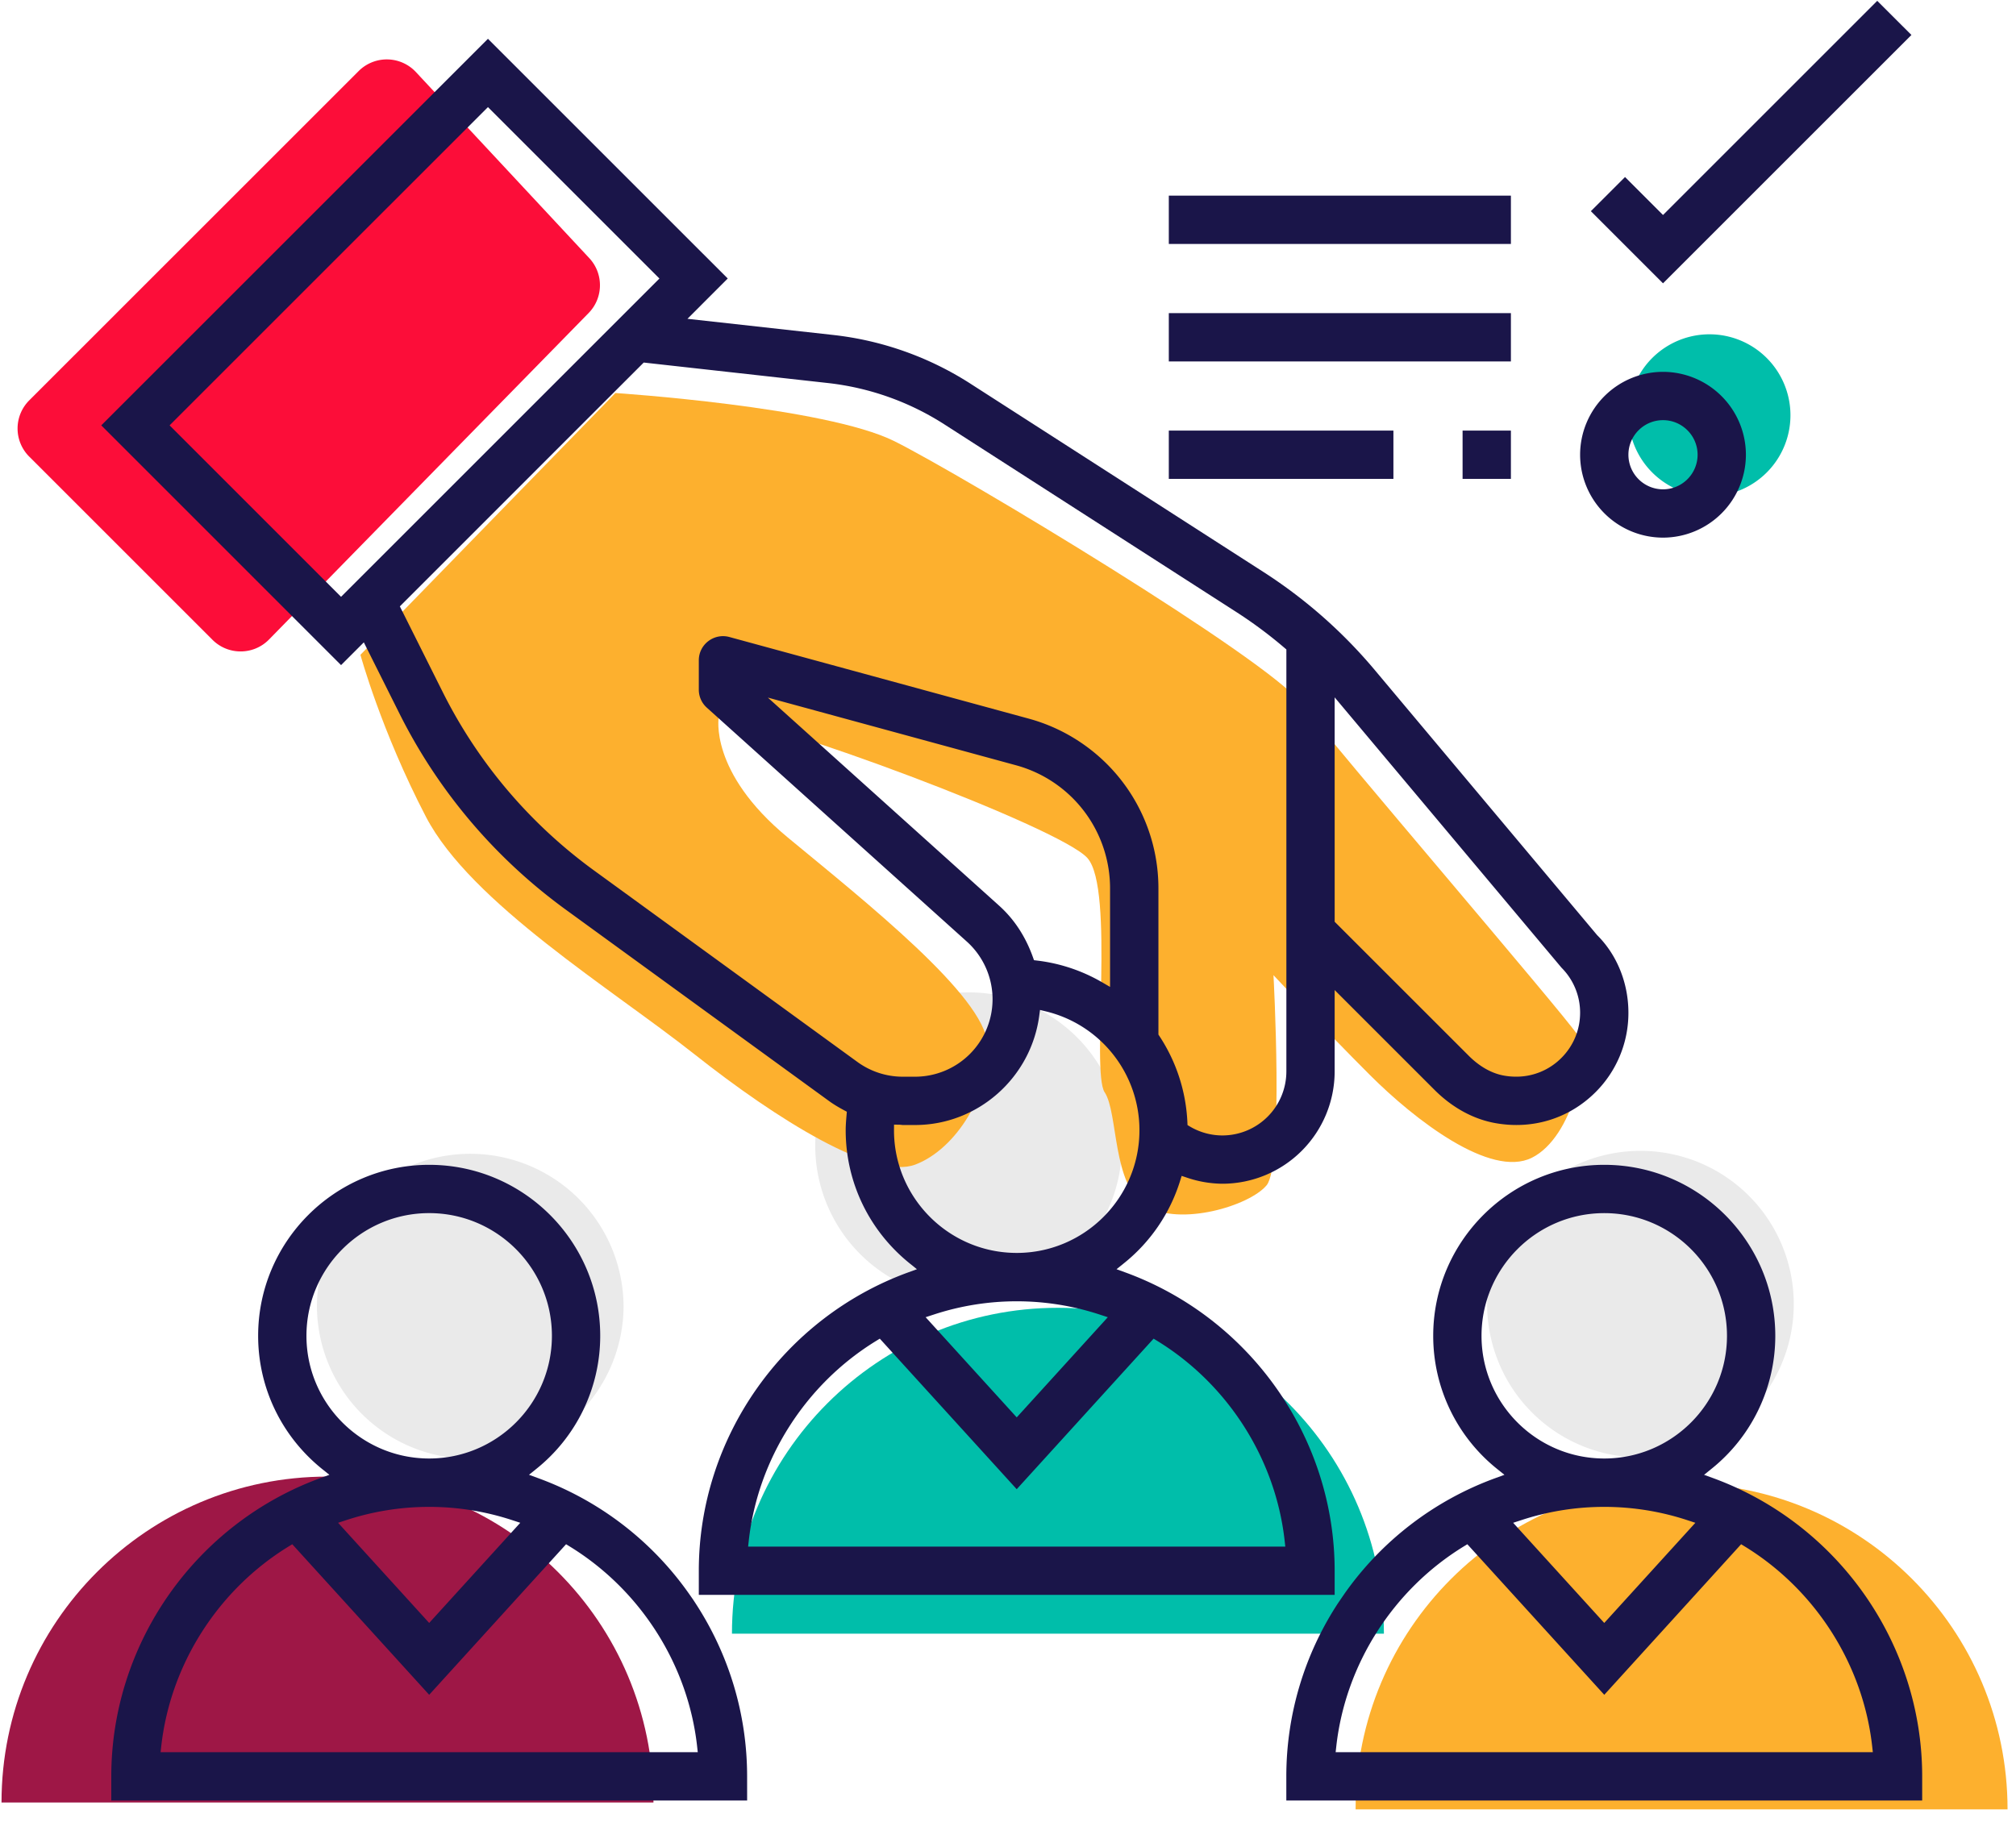
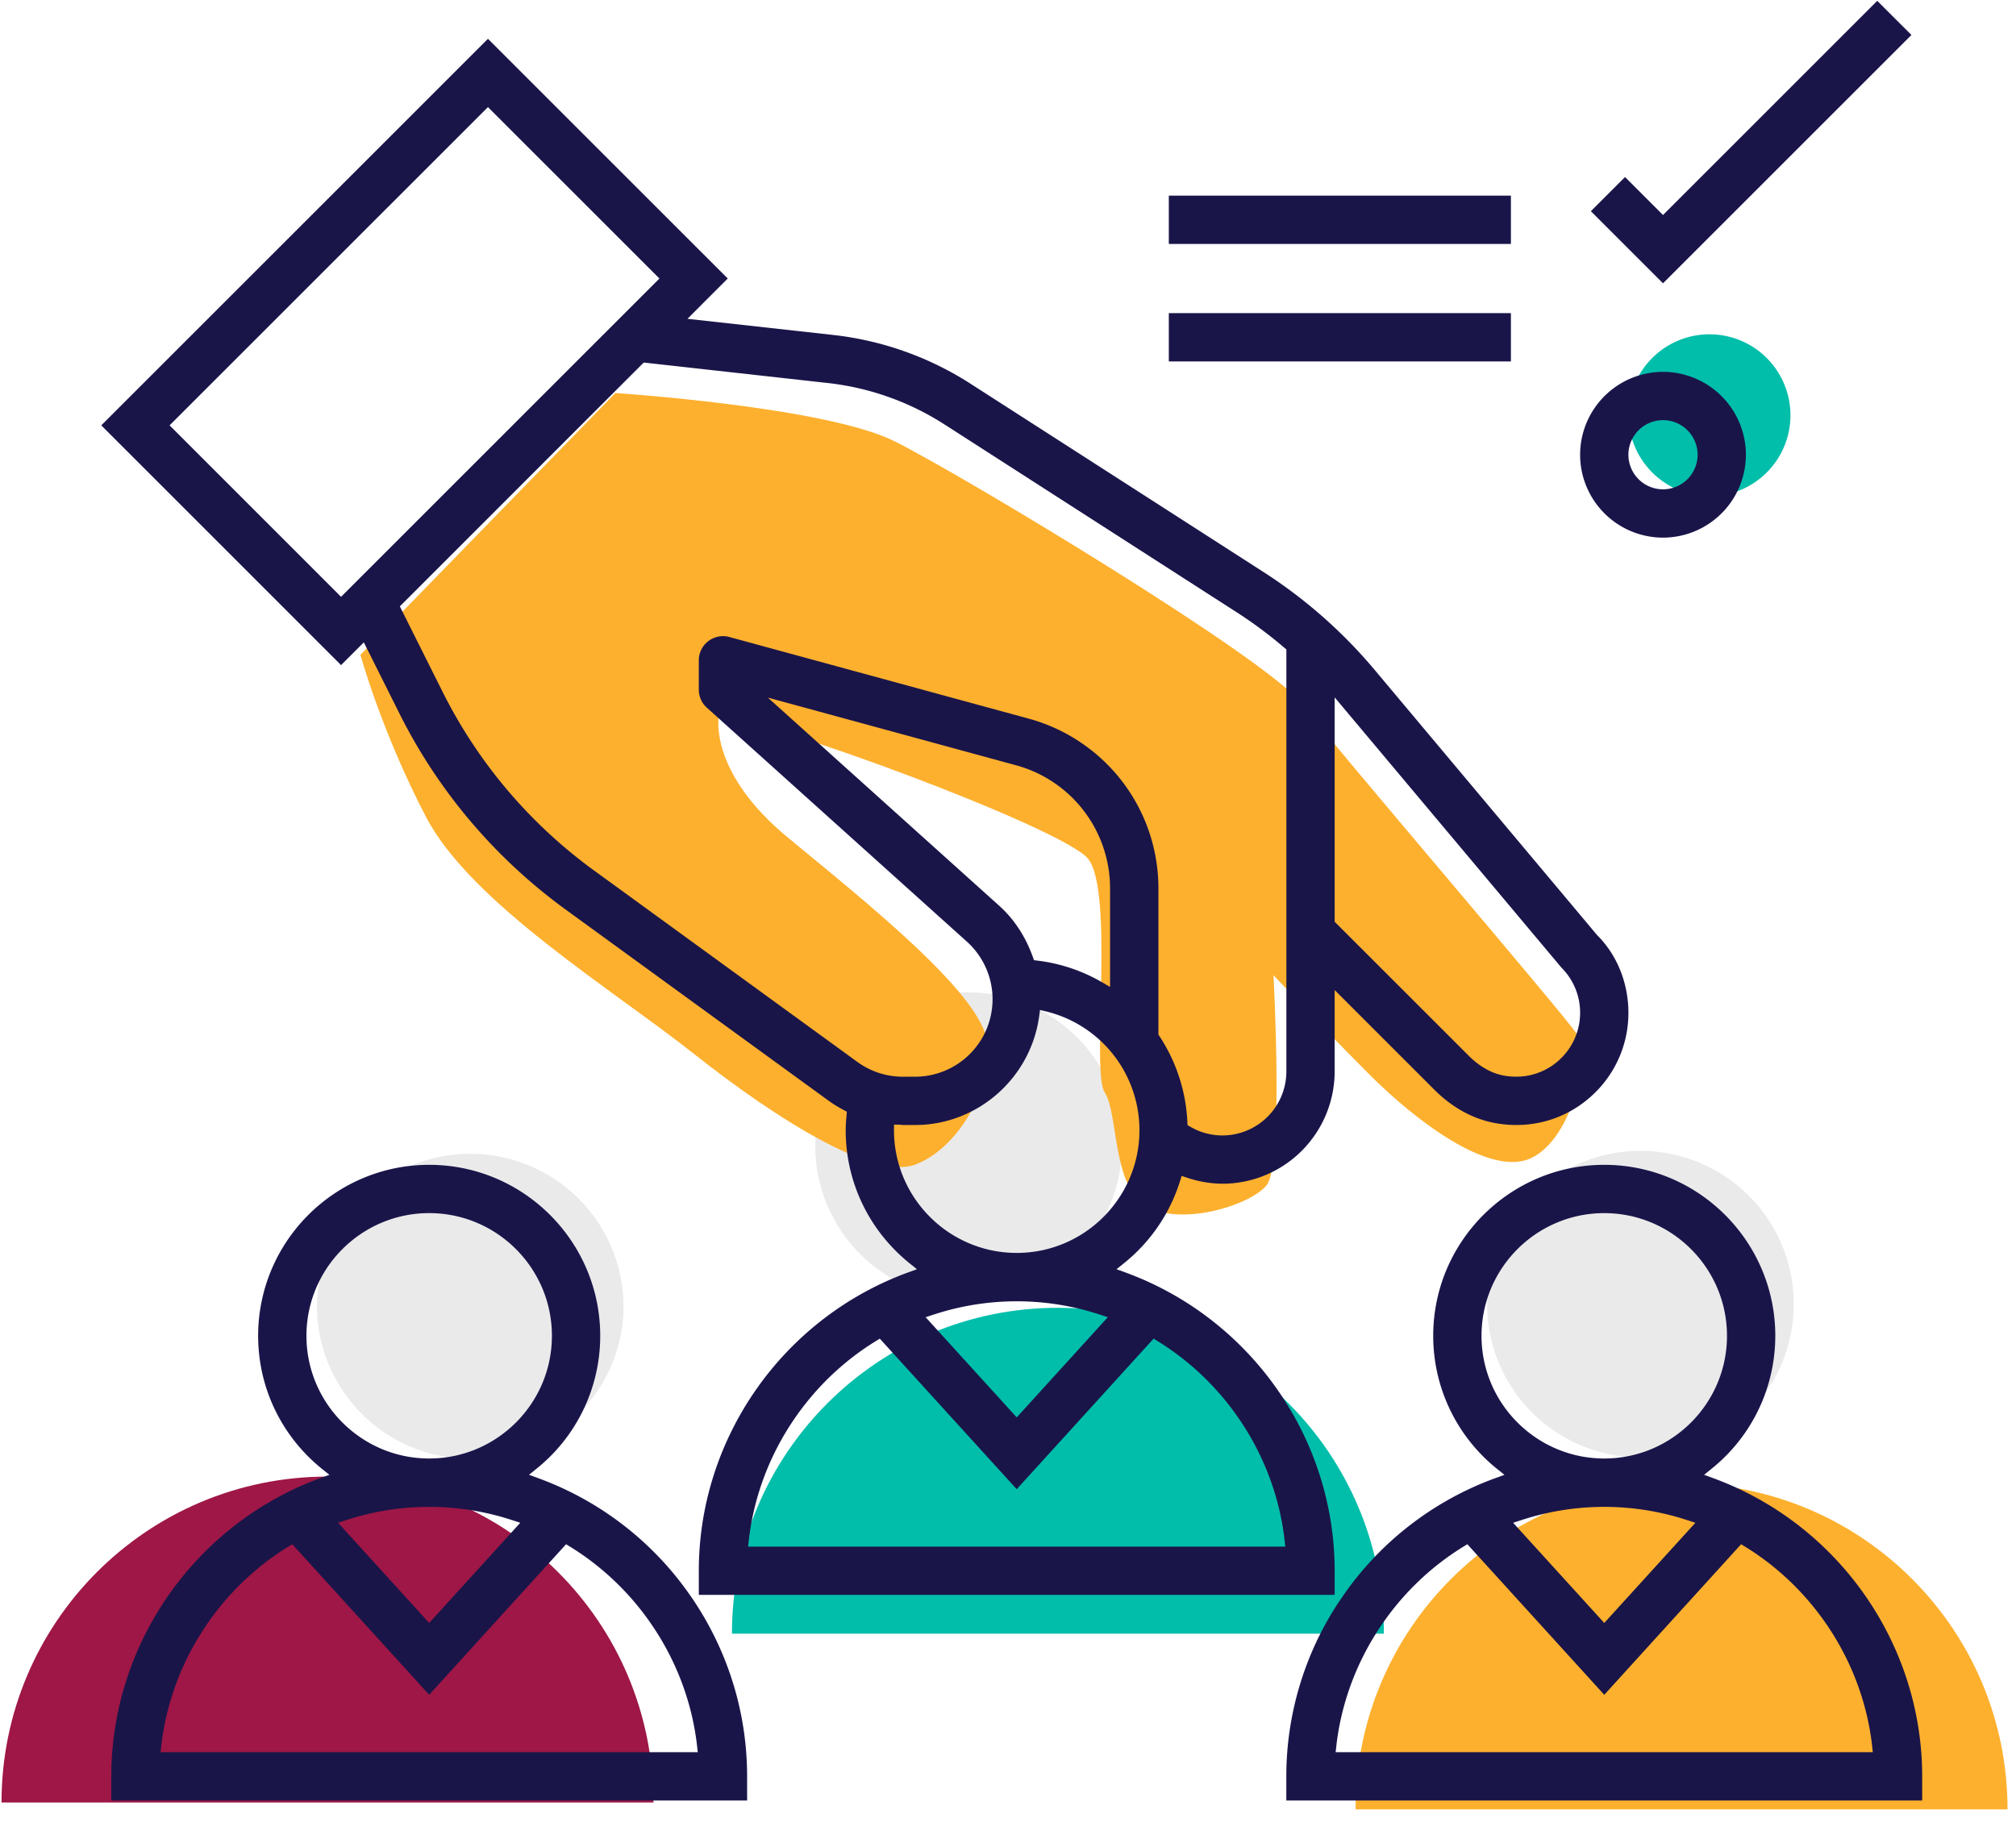
<svg xmlns="http://www.w3.org/2000/svg" width="125" height="113" viewBox="0 0 125 113">
  <g>
    <g>
      <g>
        <path fill="#9e1746" d="M20.305 91.578C9.143 91.578.094 100.627.094 111.79h40.423c0-11.163-9.05-20.212-20.212-20.212z" />
      </g>
      <g>
        <path fill="#00beaa" d="M65.596 81.11c-11.163 0-20.212 9.049-20.212 20.211h40.424c0-11.162-9.05-20.211-20.212-20.211z" />
      </g>
      <g>
        <path fill="#fdb02e" d="M104.265 92.005c-11.164 0-20.212 9.05-20.212 20.212h40.423c0-11.163-9.05-20.212-20.211-20.212z" />
      </g>
      <g>
        <path fill="#eaeaea" d="M92.207 80.882a9.507 9.507 0 1 1 19.014 0 9.507 9.507 0 0 1-19.014 0z" />
      </g>
      <g>
        <path fill="#eaeaea" d="M50.548 71.054a9.507 9.507 0 1 1 19.014 0 9.507 9.507 0 0 1-19.014 0z" />
      </g>
      <g>
        <path fill="#eaeaea" d="M19.65 81.065a9.507 9.507 0 1 1 19.014 0 9.507 9.507 0 0 1-19.013 0z" />
      </g>
      <g>
        <path fill="#00beaa" d="M100.974 25.754a5.02 5.02 0 1 1 10.041 0 5.02 5.02 0 0 1-10.04 0z" />
      </g>
      <g>
-         <path fill="#fc0d39" d="M1.814 28.32l11.36 11.36c.971.97 2.548.962 3.508-.02l19.813-20.244c.923-.942.941-2.443.043-3.407l-10.75-11.54a2.469 2.469 0 0 0-3.55-.062L1.813 24.83a2.467 2.467 0 0 0 0 3.49z" />
-       </g>
+         </g>
      <g>
        <path fill="#fdb02e" d="M22.348 40.611l15.809-16.236s13.032.855 17.304 2.99c4.273 2.137 23.073 13.46 25.209 16.237 2.137 2.777 16.237 19.228 17.091 20.51.855 1.281-.214 6.409-2.777 7.69-2.564 1.282-7.264-2.35-10.04-5.127-2.778-2.777-5.983-6.195-5.983-6.195s.641 11.75-.427 13.031c-1.069 1.282-5.36 2.56-7.477 1.282s-1.71-5.768-2.564-7.05c-.854-1.282.641-12.604-1.068-14.527s-19.912-8.673-22.859-8.76c0 0-.64 3.419 4.272 7.478 4.914 4.06 12.178 9.827 12.391 12.818.214 2.991-1.934 6.523-4.486 7.478-2.551.954-8.545-2.778-13.673-6.837-5.127-4.059-13.886-9.4-16.663-14.74-2.778-5.342-4.059-10.042-4.059-10.042z" />
      </g>
      <g>
        <g>
          <g>
            <path fill="#1a1549" d="M99.47 90.456c-4.196 0-7.61-3.413-7.61-7.61 0-4.195 3.414-7.608 7.61-7.608s7.61 3.413 7.61 7.609-3.414 7.609-7.61 7.609zm-5.648 3.987l.475-.155a16.5 16.5 0 0 1 10.347 0l.475.155-5.649 6.212zm14.135 1.33l.229.14c4.382 2.69 7.334 7.325 7.897 12.399l.04.359H82.815l.04-.36c.565-5.074 3.518-9.71 7.897-12.398l.229-.14 8.49 9.338zM99.47 72.242c-5.847 0-10.605 4.757-10.605 10.605a10.57 10.57 0 0 0 3.97 8.262l.446.359-.538.196a19.665 19.665 0 0 0-9.401 7.208l-.372.545a19.595 19.595 0 0 0-3.213 10.752v1.498h39.426v-1.498c0-8.235-5.219-15.671-12.986-18.505l-.538-.196.446-.36a10.57 10.57 0 0 0 3.97-8.261c0-5.848-4.757-10.605-10.605-10.605z" />
          </g>
          <g>
            <path fill="#1a1549" d="M21.147 37.014L10.516 26.38 30.255 6.642l10.632 10.632zm30.2-13.257a16.803 16.803 0 0 1 7.193 2.553l18.18 11.688a27.394 27.394 0 0 1 2.926 2.184l.114.097v26.175a3.971 3.971 0 0 1-3.967 3.966 3.963 3.963 0 0 1-2.012-.553l-.15-.089-.008-.175a10.575 10.575 0 0 0-1.742-5.357l-.054-.081v-9.066c0-3.657-1.817-7.052-4.86-9.08a10.892 10.892 0 0 0-3.182-1.45l-18.56-5.062a1.497 1.497 0 0 0-1.305.255 1.487 1.487 0 0 0-.591 1.191v1.822c0 .425.18.83.495 1.112l16.13 14.516a4.816 4.816 0 0 1 1.589 3.571 4.807 4.807 0 0 1-4.802 4.803h-.758a4.777 4.777 0 0 1-2.824-.918L36.816 53.974a30.794 30.794 0 0 1-3.638-3.11 30.52 30.52 0 0 1-5.733-7.954l-2.653-5.303 15.122-15.122zm10.611 32.42L47.611 43.265l15.384 4.196a7.91 7.91 0 0 1 5.833 7.64v6.107l-.485-.282a10.468 10.468 0 0 0-4.033-1.351l-.198-.024-.068-.19c-.456-1.276-1.158-2.348-2.086-3.184zm1.083 21.529c-4.196 0-7.61-3.414-7.61-7.61l.003-.348.33.007c.047 0 .092.006.137.011a.648.648 0 0 0 .082.007h.758c3.873 0 7.181-2.914 7.696-6.779l.047-.357.349.085a7.581 7.581 0 0 1 5.817 7.374c0 4.196-3.413 7.61-7.609 7.61zm-5.648 3.987l.475-.155a16.494 16.494 0 0 1 10.346 0l.475.155-5.648 6.212zm14.135 1.33l.228.14c4.383 2.69 7.335 7.325 7.898 12.398l.04.36H46.386l.04-.36c.564-5.075 3.516-9.71 7.897-12.398l.228-.14 8.489 9.337zM82.754 43.25L96.82 60.017a3.94 3.94 0 0 1 1.153 2.793c0 1.06-.413 2.055-1.163 2.805A3.934 3.934 0 0 1 94 66.775c-.247 0-.498-.022-.749-.067-.965-.173-1.723-.768-2.189-1.236l-8.307-8.305zM6.279 26.381L21.147 41.25l1.412-1.411 2.206 4.41a33.537 33.537 0 0 0 6.294 8.732 33.785 33.785 0 0 0 3.994 3.415L51.396 68.28c.26.19.554.37.924.569l.187.1-.018.212c-.026.31-.053.627-.053.934 0 3.219 1.447 6.23 3.97 8.262l.447.36-.539.196c-7.767 2.833-12.985 10.27-12.985 18.504v1.498h39.425v-1.498c0-8.234-5.219-15.67-12.985-18.504l-.54-.196.447-.36a10.574 10.574 0 0 0 3.493-5.113l.098-.316.314.105a7 7 0 0 0 2.21.382 6.97 6.97 0 0 0 6.963-6.962v-5.05l6.187 6.187c1.105 1.106 2.41 1.82 3.776 2.065 2.34.42 4.594-.301 6.214-1.92a6.932 6.932 0 0 0 2.037-4.926c0-1.834-.704-3.585-1.931-4.804l-.02-.022-13.769-16.42a30.625 30.625 0 0 0-6.911-6.09l-18.18-11.687a19.78 19.78 0 0 0-8.48-3.01l-9.052-1.004 2.498-2.499L30.255 2.406z" />
          </g>
          <g>
            <path fill="#1a1549" d="M9.957 108.67l.04-.358c.564-5.075 3.516-9.71 7.897-12.399l.228-.14 8.489 9.338 8.488-9.338.228.14c4.382 2.69 7.335 7.325 7.897 12.399l.04.359zm22.302-14.227l-5.648 6.212-5.648-6.212.475-.155a16.5 16.5 0 0 1 10.347 0zM19.001 82.847c0-4.196 3.415-7.61 7.61-7.61 4.196 0 7.61 3.414 7.61 7.61s-3.414 7.609-7.61 7.609c-4.195 0-7.61-3.413-7.61-7.61zm27.323 27.322c0-3.82-1.11-7.538-3.211-10.752l-.147-.225-.226-.322a19.683 19.683 0 0 0-9.402-7.207l-.538-.197.446-.36a10.561 10.561 0 0 0 3.97-8.26c0-5.847-4.757-10.604-10.605-10.604-5.847 0-10.605 4.757-10.605 10.605 0 3.218 1.448 6.23 3.97 8.262l.447.359-.539.196C12.117 94.498 6.9 101.934 6.9 110.17v1.498h39.425z" />
          </g>
        </g>
        <g>
          <path fill="#1a1549" d="M103.113 13.334l-2.355-2.355-2.118 2.118 4.473 4.474 15.403-15.402-2.12-2.118z" />
        </g>
        <g>
          <path fill="#1a1549" d="M103.113 30.348a2.147 2.147 0 0 1-2.145-2.144c0-1.184.962-2.146 2.145-2.146s2.145.962 2.145 2.146a2.147 2.147 0 0 1-2.145 2.144zm0-7.286a5.147 5.147 0 0 0-5.14 5.142 5.146 5.146 0 0 0 5.14 5.14 5.147 5.147 0 0 0 5.14-5.14 5.147 5.147 0 0 0-5.14-5.142z" />
        </g>
        <g>
          <path fill="#1a1549" d="M72.471 15.13v-2.997h21.211v2.996z" />
        </g>
        <g>
-           <path fill="#1a1549" d="M72.471 29.7v-2.995h13.926V29.7z" />
-         </g>
+           </g>
        <g>
-           <path fill="#1a1549" d="M90.686 29.7v-2.995h2.996V29.7z" />
-         </g>
+           </g>
        <g>
          <path fill="#1a1549" d="M72.471 22.415V19.42h21.211v2.996z" />
        </g>
      </g>
    </g>
  </g>
</svg>